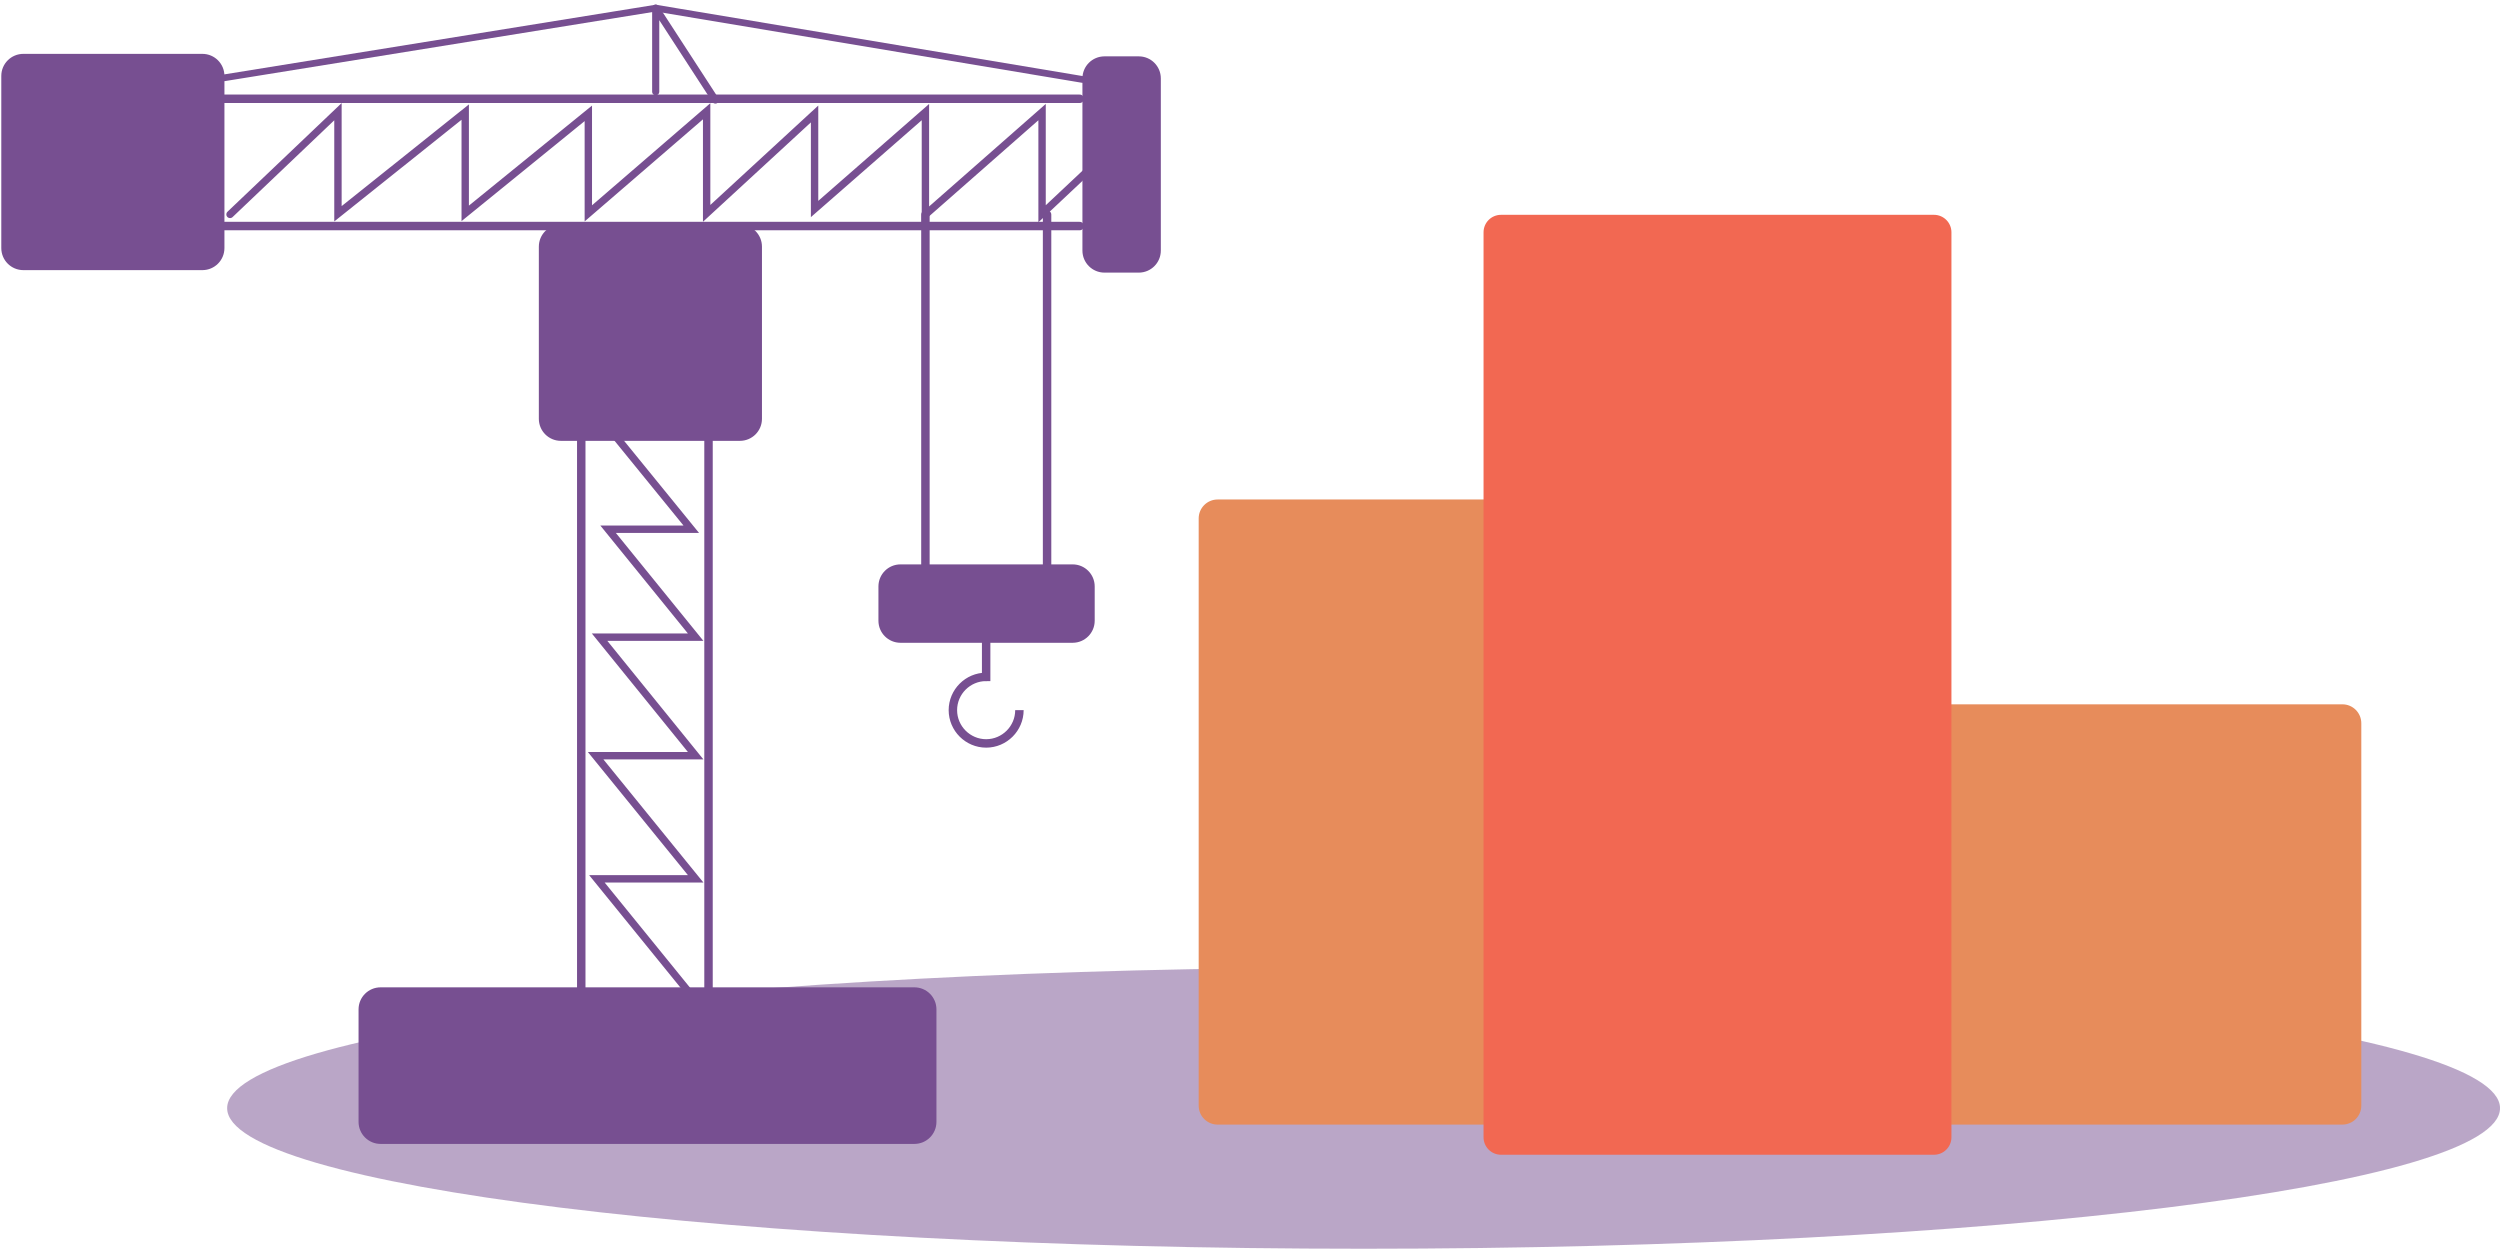
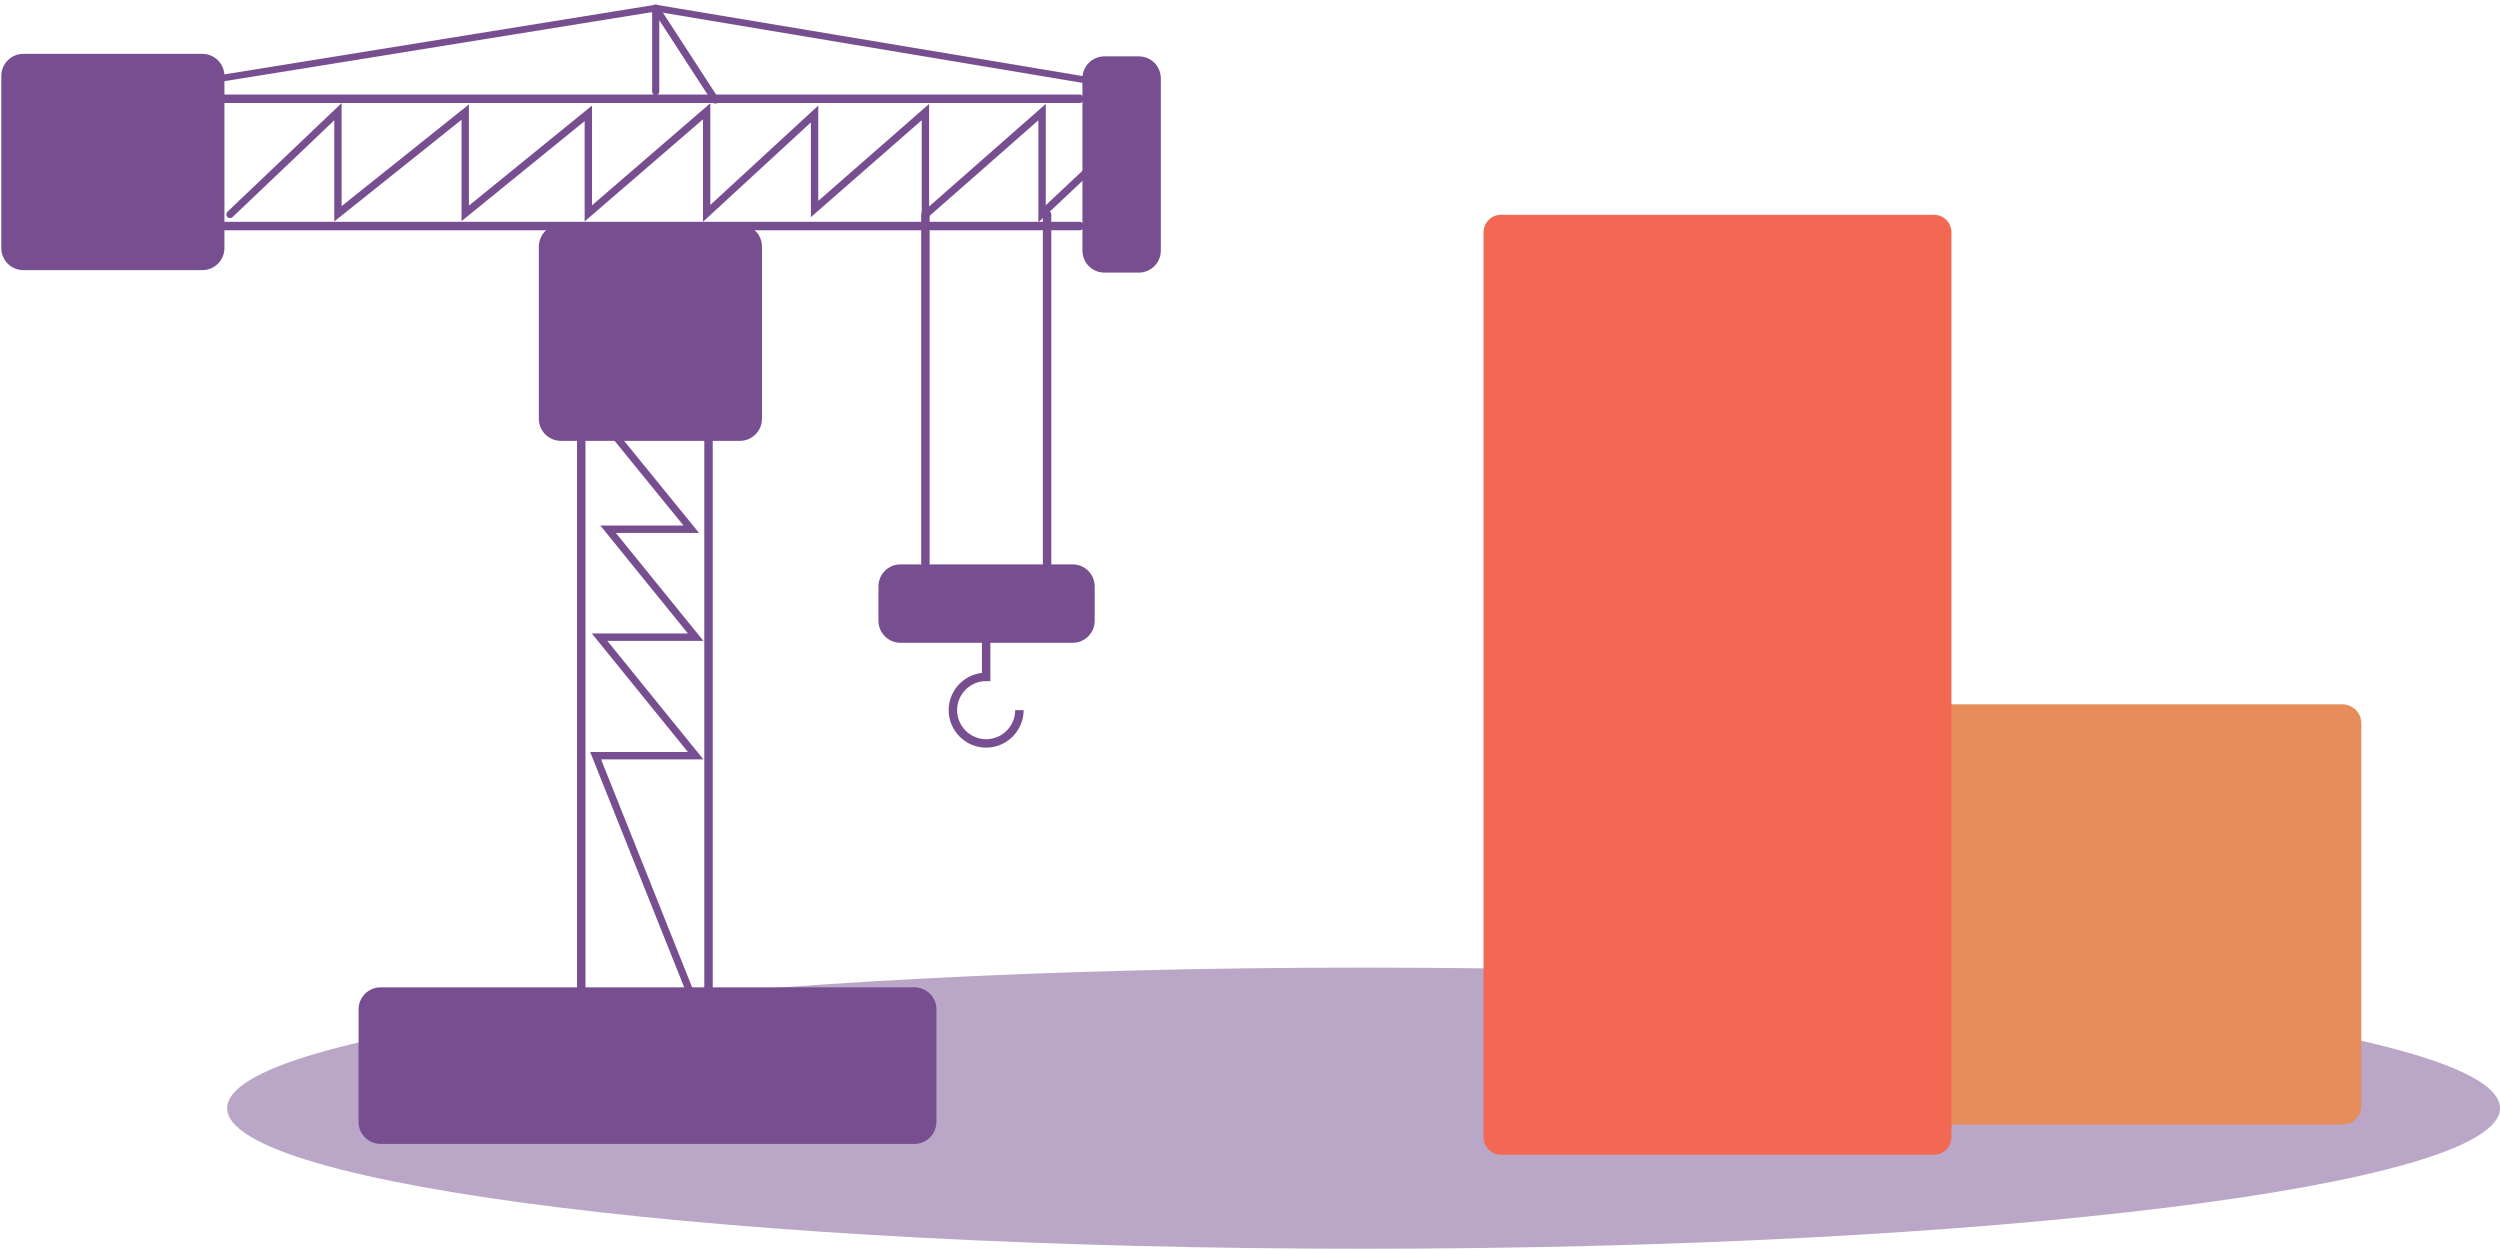
<svg xmlns="http://www.w3.org/2000/svg" width="308" height="154" viewBox="0 0 308 154" fill="none">
  <path opacity="0.5" d="M167.994 153.845C245.319 153.845 308.003 146.091 308.003 136.527C308.003 126.962 245.319 119.208 167.994 119.208C90.669 119.208 27.984 126.962 27.984 136.527C27.984 146.091 90.669 153.845 167.994 153.845Z" fill="#774F91" />
  <path d="M87.289 138.139V32.562" stroke="#774F91" stroke-width="1.04" stroke-miterlimit="10" stroke-linecap="round" />
  <path d="M71.611 138.139V32.562" stroke="#774F91" stroke-width="1.04" stroke-miterlimit="10" stroke-linecap="round" />
  <path d="M46.889 122.14H112.654C113.878 122.14 114.87 123.132 114.87 124.355V138.215C114.87 139.439 113.878 140.431 112.654 140.431H46.889C45.666 140.431 44.674 139.439 44.674 138.215V124.355C44.674 123.132 45.666 122.14 46.889 122.14Z" fill="#774F91" stroke="#774F91" />
  <path d="M69.1 28.169H91.159C92.382 28.169 93.374 29.161 93.374 30.385V51.597C93.374 52.821 92.382 53.813 91.159 53.813H69.1C67.877 53.813 66.885 52.821 66.885 51.597V30.385C66.885 29.161 67.877 28.169 69.1 28.169Z" fill="#774F91" stroke="#774F91" />
  <path d="M2.876 7.136H24.934C26.158 7.136 27.15 8.128 27.15 9.351V30.564C27.15 31.788 26.158 32.78 24.934 32.78H2.876C1.652 32.78 0.66 31.788 0.66 30.564V9.351C0.66 8.128 1.652 7.136 2.876 7.136Z" fill="#774F91" stroke="#774F91" />
  <path d="M136.071 7.443H140.298C141.522 7.443 142.514 8.435 142.514 9.659V30.872C142.514 32.095 141.522 33.087 140.298 33.087H136.071C134.847 33.087 133.855 32.095 133.855 30.872V9.659C133.855 8.435 134.847 7.443 136.071 7.443Z" fill="#774F91" stroke="#774F91" />
  <path d="M134.367 72.248V76.475C134.367 77.699 133.375 78.691 132.152 78.691H110.939C109.715 78.691 108.723 77.699 108.723 76.475V72.248C108.723 71.024 109.715 70.032 110.939 70.032H132.152C133.375 70.032 134.367 71.024 134.367 72.248Z" fill="#774F91" stroke="#774F91" />
-   <path d="M86.267 123.948L73.535 108.269H85.704L73.381 93.102H85.704L73.868 78.499H85.704L74.918 65.203H85.166L74.073 51.573" stroke="#774F91" stroke-width="0.91" stroke-miterlimit="10" stroke-linecap="round" />
+   <path d="M86.267 123.948H85.704L73.381 93.102H85.704L73.868 78.499H85.704L74.918 65.203H85.166L74.073 51.573" stroke="#774F91" stroke-width="0.91" stroke-miterlimit="10" stroke-linecap="round" />
  <path d="M27.443 27.849H133.02" stroke="#774F91" stroke-width="1.04" stroke-miterlimit="10" stroke-linecap="round" />
  <path d="M27.443 12.17H133.02" stroke="#774F91" stroke-width="1.04" stroke-miterlimit="10" stroke-linecap="round" />
  <path d="M28.34 26.415L41.636 13.759V26.338L57.315 13.81V26.287L72.482 13.964V26.287L87.059 13.708V26.287L100.356 14.041V25.749L114.011 13.81V26.441L128.383 13.81V26.338L139.476 15.911" stroke="#774F91" stroke-width="0.91" stroke-miterlimit="10" stroke-linecap="round" />
  <path d="M114.012 26.439V74.347" stroke="#774F91" stroke-width="1.04" stroke-miterlimit="10" stroke-linecap="round" />
  <path d="M129 26.439V74.347" stroke="#774F91" stroke-width="1.04" stroke-miterlimit="10" stroke-linecap="round" />
  <path d="M125.593 87.49C125.593 89.745 123.748 91.59 121.494 91.59C119.239 91.59 117.395 89.745 117.395 87.49C117.395 85.236 119.239 83.391 121.494 83.391V72.913" stroke="#774F91" stroke-width="1.04" stroke-miterlimit="10" />
  <path d="M27.648 9.582L80.783 1L133.353 9.787" stroke="#774F91" stroke-width="0.83" stroke-miterlimit="10" stroke-linecap="round" />
  <path d="M80.783 11.299V1L88.136 12.324" stroke="#774F91" stroke-width="0.88" stroke-linecap="round" stroke-linejoin="round" />
-   <path d="M187.516 61.538H150.009C148.722 61.538 147.678 62.582 147.678 63.869V136.218C147.678 137.506 148.722 138.55 150.009 138.55H187.516C188.803 138.55 189.847 137.506 189.847 136.218V63.869C189.847 62.582 188.803 61.538 187.516 61.538Z" fill="#E78C5B" />
  <path d="M288.581 86.772H231.476C230.188 86.772 229.145 87.816 229.145 89.104V136.218C229.145 137.505 230.188 138.549 231.476 138.549H288.581C289.869 138.549 290.913 137.505 290.913 136.218V89.104C290.913 87.816 289.869 86.772 288.581 86.772Z" fill="#E78C5B" />
  <path d="M238.265 26.466H184.925C183.737 26.466 182.773 27.429 182.773 28.618V140.113C182.773 141.301 183.737 142.265 184.925 142.265H238.265C239.453 142.265 240.417 141.301 240.417 140.113V28.618C240.417 27.429 239.453 26.466 238.265 26.466Z" fill="#F26852" />
</svg>